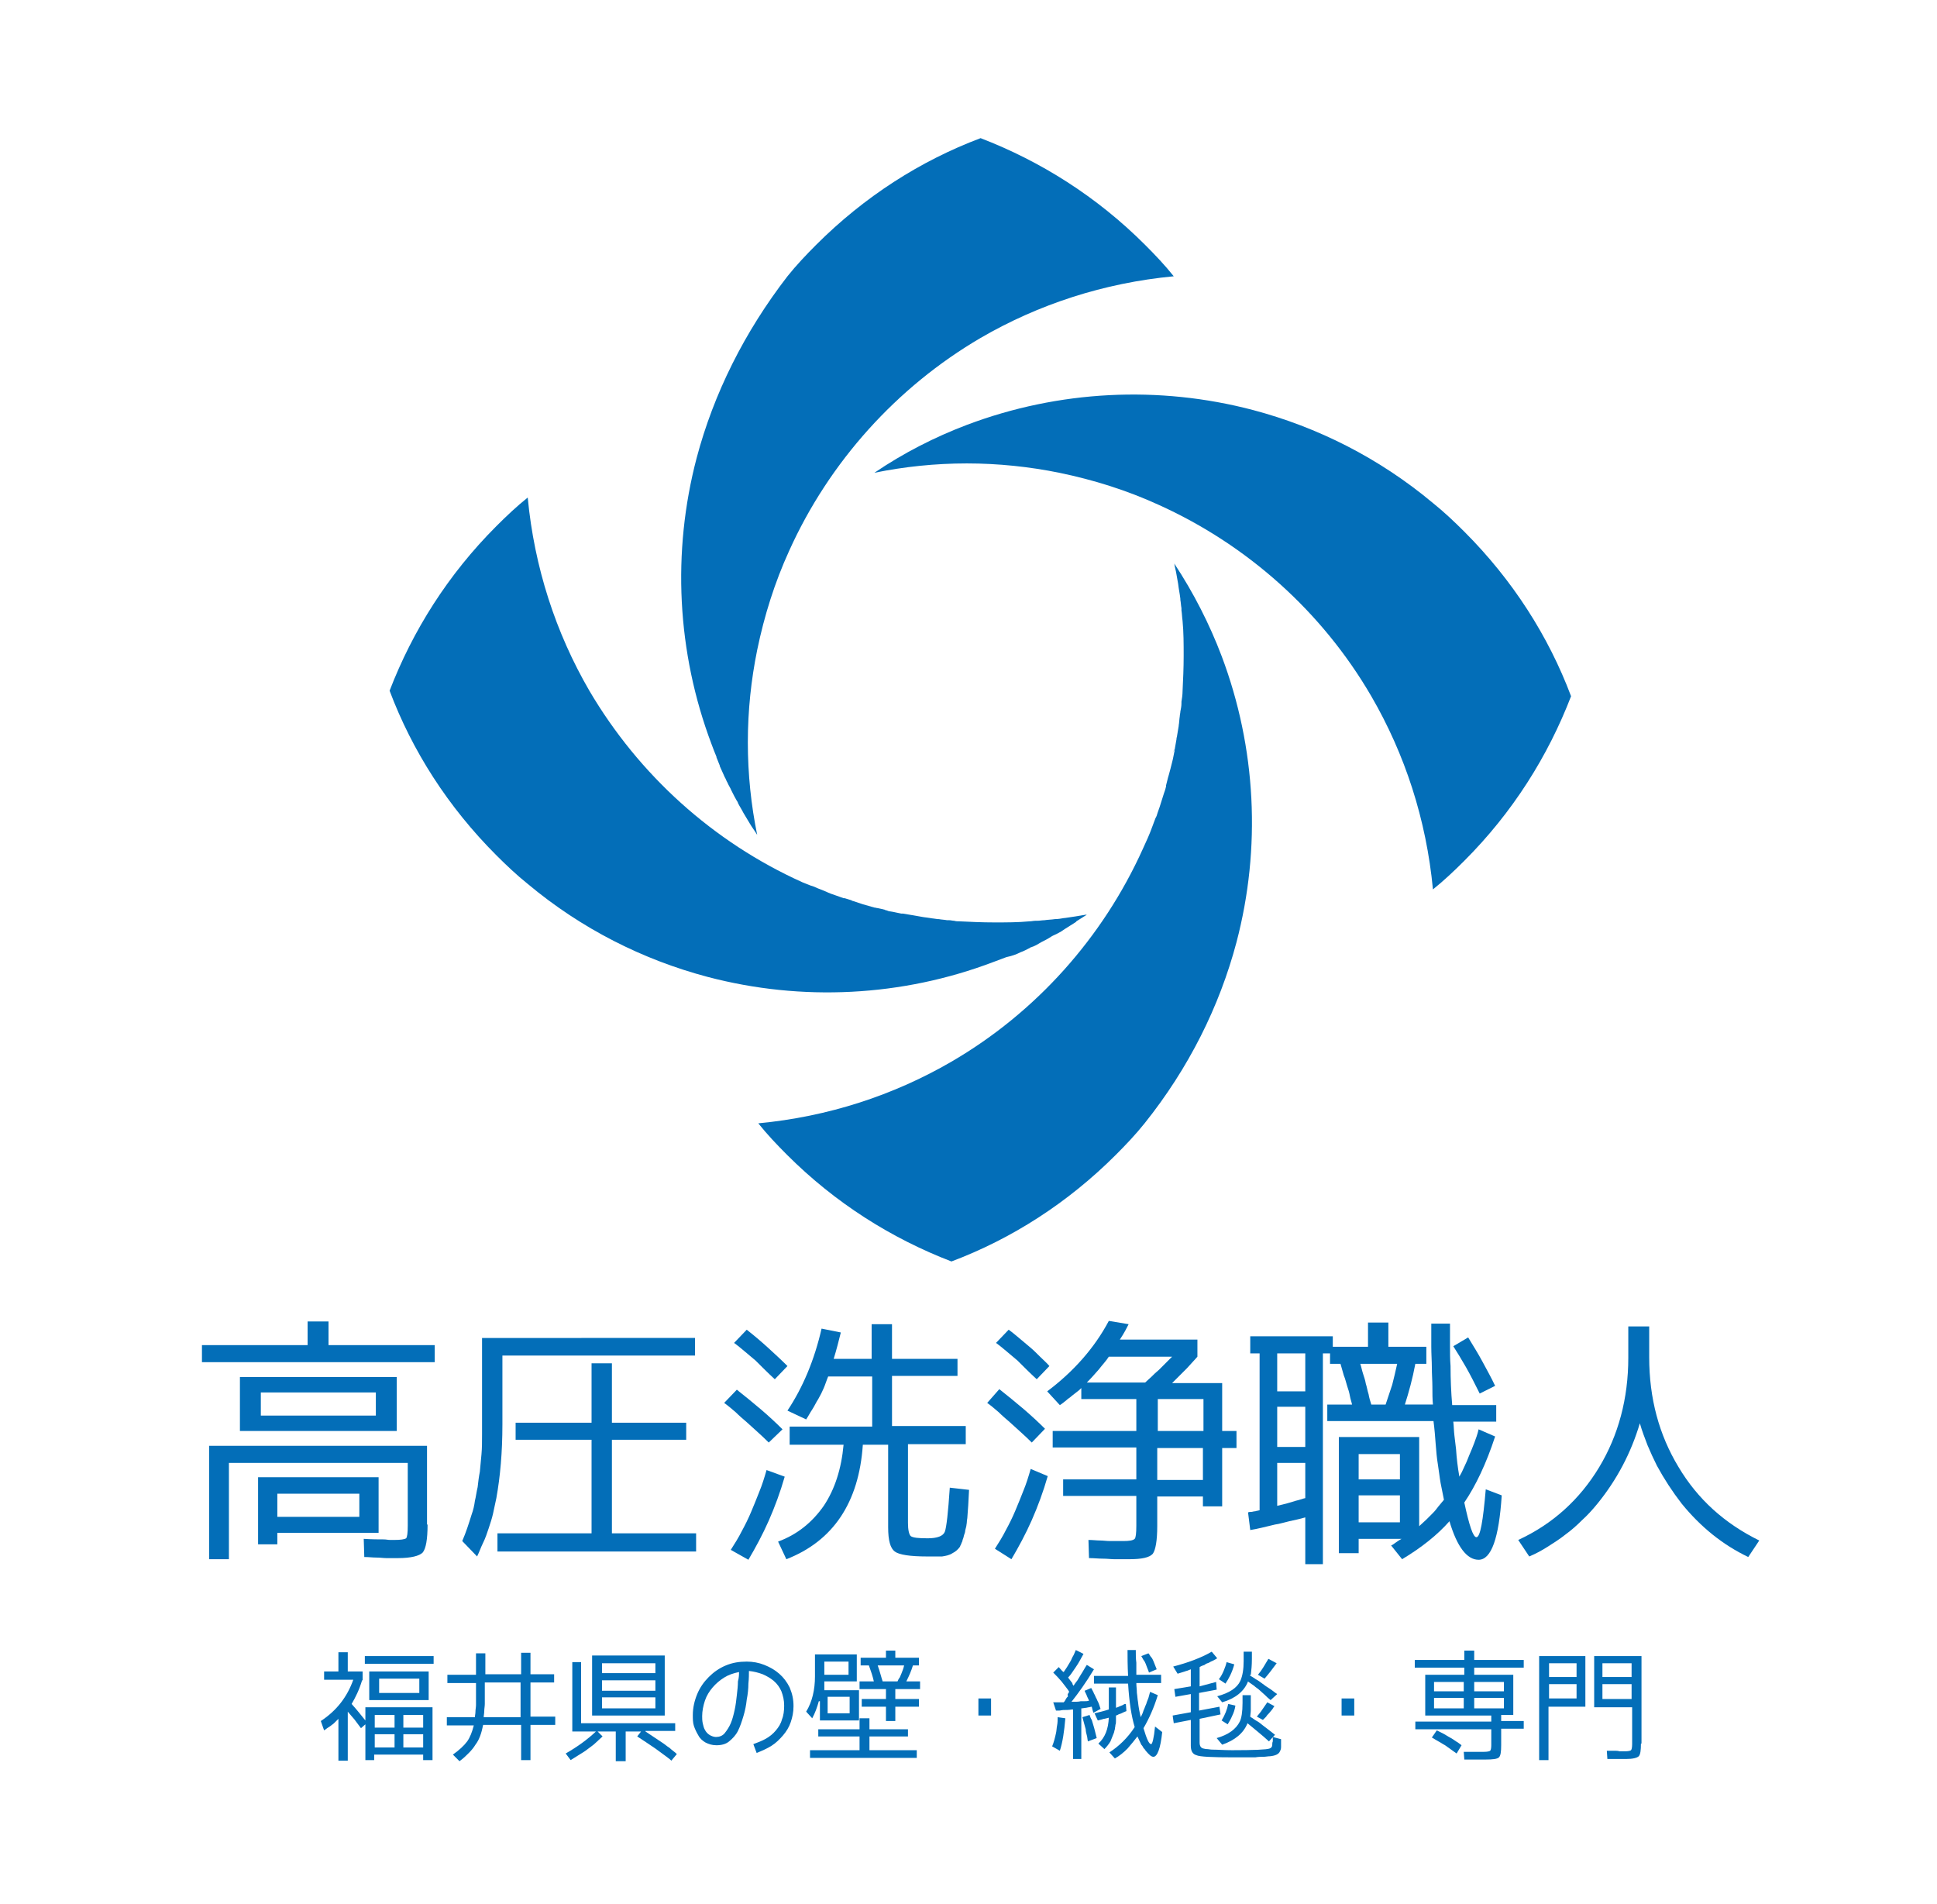
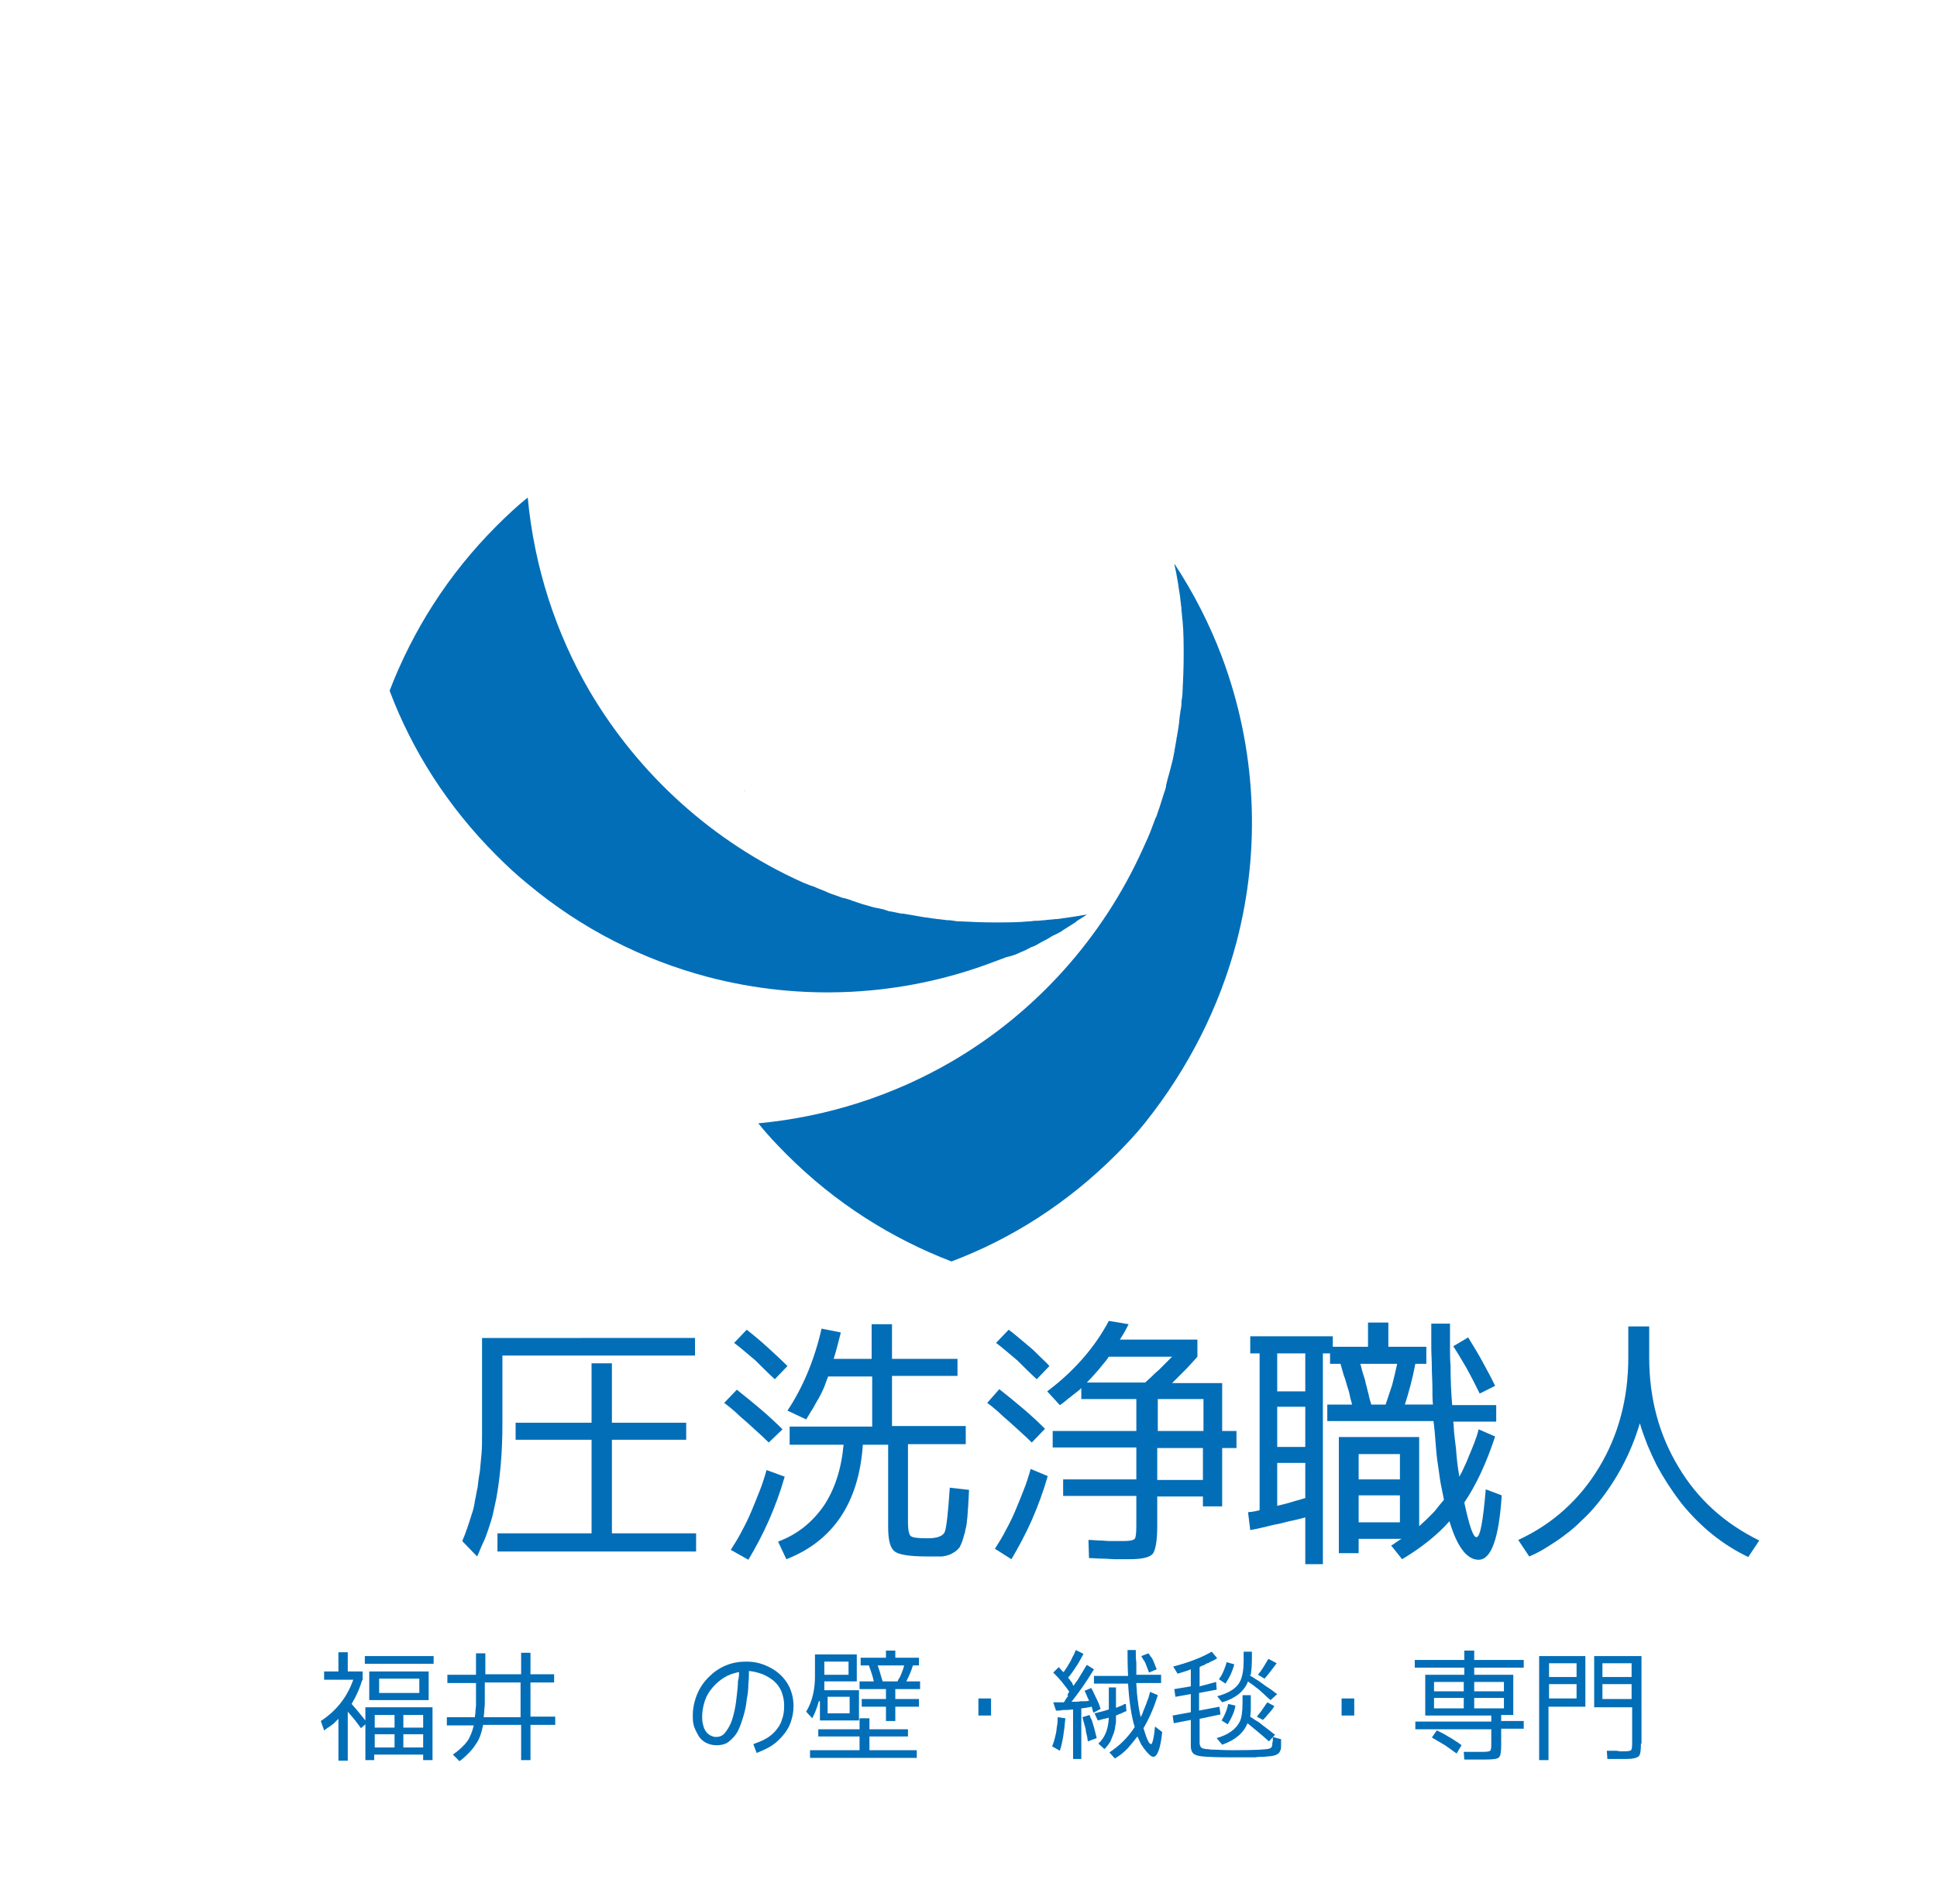
<svg xmlns="http://www.w3.org/2000/svg" version="1.1" id="レイヤー_1" x="0px" y="0px" viewBox="0 0 352 346" style="enable-background:new 0 0 352 346;" xml:space="preserve">
  <style type="text/css">
	.st0{fill:#036EB8;}
</style>
  <g>
    <g>
      <path class="st0" d="M135.5,143.9c-0.2-0.2-0.3-0.5-0.4-0.7c0,0,0,0,0,0C135.2,143.5,135.4,143.7,135.5,143.9z" />
      <path class="st0" d="M224.7,171.2c4.5-17.1,3.6-35.3-2.7-52c-2.2-5.8-5.1-11.5-8.6-16.8c0,0,0,0,0,0c0,0,0,0,0,0    c0.1,0.7,0.3,1.3,0.4,2c0.1,0.6,0.2,1.1,0.3,1.7c0.1,0.9,0.3,1.8,0.4,2.7c0,0.1,0,0.1,0,0.2c0.1,0.5,0.1,1,0.2,1.5l0,0.3    c0,0,0,0,0,0.1c0.1,0.6,0.1,1.2,0.2,1.9c0.2,2.1,0.2,4.2,0.2,6.4c0,2.2-0.1,4.3-0.2,6.4c0,0.6-0.1,1.3-0.2,1.9c0,0.1,0,0.2,0,0.3    c0,0.5-0.1,1-0.2,1.5c0,0.3-0.1,0.5-0.1,0.8c-0.1,0.6-0.1,1.2-0.2,1.7c0,0,0,0.1,0,0.1c-0.1,0.6-0.2,1.2-0.3,1.8    c0,0.2-0.1,0.3-0.1,0.5c0,0,0,0.1,0,0.1c-0.1,0.6-0.2,1.1-0.3,1.7c0,0,0,0,0,0.1l0,0l-0.6,0.9c0.2-0.3,0.4-0.6,0.6-0.8    c-0.2,0.8-0.3,1.6-0.5,2.3c-0.2,0.8-0.4,1.6-0.6,2.3c-0.2,0.6-0.3,1.2-0.5,1.9c0,0.1,0,0.1,0,0.2c-0.1,0.4-0.2,0.8-0.4,1.3    c-0.2,0.6-0.4,1.3-0.6,1.9c-0.2,0.7-0.5,1.4-0.7,2.1c-0.1,0.2-0.1,0.3-0.2,0.4c-0.2,0.5-0.4,1.1-0.6,1.6c-0.5,1.4-1.1,2.7-1.7,4    c-7.3,16.2-19.5,29.8-34.8,38.7c-10.5,6.1-22.4,10-35.1,11.2c1.6,2,3.3,3.8,5.2,5.7c8.8,8.8,19,15.2,29.9,19.4    c10.9-4.1,21.1-10.6,29.9-19.4c1.8-1.8,3.6-3.7,5.2-5.7C216,194.1,221.6,182.9,224.7,171.2z" />
-       <path class="st0" d="M126.6,83.2c-4.5,17.1-3.6,35.3,2.7,52c0.3,0.8,0.6,1.6,0.9,2.3c0,0,0,0.1,0,0.1c0.2,0.5,0.4,1,0.6,1.5    c0,0,0,0.1,0,0.1c0.3,0.7,0.6,1.3,0.9,2l0,0c0.2,0.3,0.3,0.7,0.5,1c0.2,0.5,0.5,0.9,0.7,1.4c0,0.1,0.1,0.1,0.1,0.2    c0.3,0.6,0.6,1.2,0.9,1.7c0.1,0.1,0.2,0.3,0.2,0.4l0,0c0.3,0.6,0.7,1.2,1,1.8c0.2,0.3,0.4,0.7,0.6,1c0.2,0.3,0.4,0.7,0.6,1    c0.4,0.7,0.9,1.3,1.3,2c-1.1-5.4-1.7-11-1.7-16.8c0-5.8,0.6-11.4,1.7-16.8c1.3-6.3,3.2-12.3,5.8-18c7.3-16.2,19.6-29.8,34.8-38.7    c10.5-6.1,22.4-10,35.1-11.2c-1.6-2-3.3-3.8-5.2-5.7c-8.8-8.8-19-15.2-29.9-19.4c-10.9,4.1-21.1,10.6-29.9,19.4    c-1.8,1.8-3.6,3.7-5.2,5.7C135.3,60.3,129.7,71.5,126.6,83.2z" />
-       <path class="st0" d="M175.7,84.2c5.7,0,11.4,0.6,16.8,1.7c6.3,1.3,12.3,3.2,18,5.8c16.2,7.3,29.8,19.5,38.7,34.8    c6.1,10.5,10,22.4,11.2,35.1c2-1.6,3.9-3.4,5.7-5.2c8.8-8.8,15.2-19,19.4-29.9c-4.1-10.9-10.6-21.1-19.4-29.9    c-1.8-1.8-3.7-3.6-5.7-5.2c-9.8-8.2-21-13.8-32.7-16.9c-17.1-4.5-35.3-3.6-52,2.7c-5.8,2.2-11.5,5.1-16.8,8.7    C164.3,84.8,169.9,84.2,175.7,84.2z" />
      <path class="st0" d="M185.5,173c0.6-0.2,1.1-0.5,1.7-0.8c0,0,0.1-0.1,0.2-0.1c0.1,0,0.2-0.1,0.3-0.1c0.5-0.2,1-0.5,1.5-0.8    c0.6-0.3,1.2-0.6,1.8-1c0.3-0.2,0.6-0.3,1-0.5c0.1,0,0.1-0.1,0.2-0.1c0.4-0.2,0.9-0.5,1.3-0.8c0.6-0.4,1.3-0.8,1.9-1.2    c0.1-0.1,0.2-0.1,0.2-0.2l0,0c0.6-0.4,1.3-0.8,1.9-1.2c0,0,0,0,0,0c0,0,0,0,0,0c-0.1,0-0.1,0-0.2,0c-0.6,0.1-1.2,0.2-1.8,0.3    c-0.7,0.1-1.4,0.2-2,0.3c0,0-0.1,0-0.1,0c-0.6,0.1-1.1,0.2-1.7,0.2c-0.6,0.1-1.3,0.1-1.9,0.2c-0.4,0-0.9,0.1-1.3,0.1    c0,0,0,0-0.1,0c0,0-0.1,0-0.2,0c-0.4,0-0.7,0.1-1.1,0.1c-2.1,0.2-4.2,0.2-6.4,0.2c-2.2,0-4.3-0.1-6.4-0.2c-0.3,0-0.6,0-0.9-0.1    c-0.3,0-0.6-0.1-0.9-0.1c0,0,0,0-0.1,0c-0.1,0-0.2,0-0.3,0c-0.5-0.1-1-0.1-1.5-0.2c-0.1,0-0.1,0-0.2,0c-0.5-0.1-0.9-0.1-1.4-0.2    c-0.5-0.1-0.9-0.1-1.4-0.2c-0.6-0.1-1.1-0.2-1.7-0.3c-0.6-0.1-1.2-0.2-1.8-0.3c-0.1,0-0.1,0-0.2,0c0,0,0,0,0,0c0,0,0,0,0,0    c0,0,0,0-0.1,0c-0.6-0.1-1.3-0.3-2-0.4c-0.2,0-0.5-0.1-0.7-0.2c-0.1,0-0.2,0-0.3-0.1c-0.4-0.1-0.8-0.2-1.3-0.3    c-0.2,0-0.4-0.1-0.6-0.1c-0.7-0.2-1.4-0.4-2.1-0.6c-0.6-0.2-1.2-0.4-1.8-0.6c-0.1,0-0.2,0-0.2-0.1c-0.4-0.1-0.9-0.3-1.3-0.4    c-0.1,0-0.1,0-0.2,0c-0.5-0.2-0.9-0.3-1.4-0.5c-0.6-0.2-1.2-0.4-1.8-0.7c-0.5-0.2-1-0.4-1.5-0.6c-0.4-0.2-0.9-0.4-1.3-0.5    c0,0,0,0,0,0c-0.5-0.2-1-0.4-1.5-0.6c-16.2-7.3-29.7-19.5-38.7-34.8c-6.1-10.5-10-22.4-11.2-35.1c-2,1.6-3.9,3.4-5.7,5.2    c-8.8,8.8-15.2,19-19.4,29.9c4.1,10.9,10.6,21.1,19.4,29.9c1.8,1.8,3.7,3.6,5.7,5.2c9.8,8.2,21,13.8,32.7,16.9    c17.1,4.5,35.3,3.6,51.9-2.7c0.8-0.3,1.6-0.6,2.4-0.9C183.9,173.7,184.7,173.4,185.5,173z" />
    </g>
  </g>
  <g>
-     <path class="st0" d="M79,247.5H36.7v-3.1h19.2v-4.3h3.8v4.3H79V247.5z M77.7,277c0,2.7-0.3,4.4-0.9,5.1c-0.6,0.6-2.1,1-4.5,1   c-0.2,0-0.5,0-0.8,0c-0.3,0-0.8,0-1.3,0c-0.5,0-1.1-0.1-1.8-0.1c-0.7,0-1.4-0.1-2.2-0.1l-0.1-3.3c1.5,0.1,2.7,0.1,3.6,0.1   c0.5,0,0.8,0.1,1.2,0.1c0.3,0,0.6,0,0.7,0c1.2,0,1.9-0.1,2.2-0.3c0.2-0.2,0.3-1,0.3-2.3v-11.4H41.6v17.5H38v-20.6h39.6V277z    M43.6,250.2h28.5v9.8H43.6V250.2z M68.8,278.5H50.4v2.1h-3.5v-12.2h21.9V278.5z M68.3,253H47.4v4.2h20.9V253z M65.3,271.4H50.4   v4.2h14.9V271.4z" />
    <path class="st0" d="M126.3,243.1v3.2h-35v12.5c0,5.1-0.4,9.5-1.1,13.4c-0.2,0.9-0.4,1.8-0.6,2.8c-0.2,0.9-0.5,1.8-0.8,2.7   c-0.3,0.9-0.6,1.8-1,2.6s-0.7,1.7-1.1,2.5L84,280c0.7-1.6,1.2-3.2,1.7-4.8c0.3-0.8,0.5-1.7,0.6-2.5c0.2-0.8,0.3-1.7,0.5-2.5   c0.1-0.9,0.2-1.8,0.4-2.8c0.1-1,0.2-2,0.3-3.2c0.1-1.1,0.1-2.3,0.1-3.6c0-1.2,0-2.6,0-4v-13.5H126.3z M126.6,281.9H90.4v-3.3h17.1   v-17H93.7v-3.1h13.8v-10.8h3.7v10.8h13.5v3.1h-13.5v17h15.3V281.9z" />
    <path class="st0" d="M139.7,262.1c-1.3-1.3-2.7-2.5-4-3.7c-0.7-0.6-1.4-1.2-2-1.8c-0.7-0.6-1.4-1.2-2.1-1.7l2.3-2.4   c1.5,1.2,3,2.4,4.4,3.6c1.4,1.2,2.7,2.4,3.9,3.6L139.7,262.1z M132.8,281.6c0.7-1.1,1.4-2.2,2-3.4c0.6-1.1,1.2-2.3,1.7-3.5   c0.5-1.2,1-2.4,1.5-3.7c0.5-1.2,0.9-2.5,1.3-3.9l3.3,1.2c-0.8,2.8-1.8,5.5-2.9,8c-1.1,2.5-2.4,4.9-3.7,7.1L132.8,281.6z    M135.7,241.6c1.4,1.1,2.7,2.2,3.9,3.3c1.2,1.1,2.4,2.2,3.5,3.3l-2.3,2.4c-1.2-1.1-2.3-2.2-3.5-3.4c-0.6-0.5-1.3-1.1-1.9-1.6   c-0.6-0.5-1.3-1.1-2-1.6L135.7,241.6z M176.1,270.7c-0.1,2.1-0.2,3.8-0.3,4.9c0,0.3-0.1,0.6-0.1,0.9c0,0.3-0.1,0.6-0.1,0.8   c-0.1,0.3-0.1,0.5-0.2,0.8c0,0.3-0.1,0.5-0.2,0.8c-0.1,0.3-0.1,0.5-0.2,0.7c-0.1,0.2-0.1,0.5-0.2,0.6c-0.1,0.2-0.1,0.3-0.2,0.5   c-0.1,0.1-0.1,0.3-0.2,0.4c-0.3,0.4-0.7,0.8-1.3,1.1c-0.6,0.4-1.3,0.5-1.9,0.6c-0.2,0-0.3,0-0.5,0s-0.4,0-0.6,0h-1.6   c-3.1,0-5.1-0.3-5.9-0.9c-0.8-0.6-1.2-2-1.2-4.4v-15h-4.6c-0.7,10.5-5.4,17.5-13.9,20.8l-1.5-3.2c3.5-1.3,6.2-3.5,8.3-6.5   c2-3,3.2-6.7,3.6-11.1h-9.8v-3.3h15v-9.1h-8c-0.3,0.7-0.5,1.4-0.8,2.1c-0.3,0.7-0.6,1.3-1,2c-0.4,0.6-0.7,1.3-1.1,1.9   c-0.4,0.6-0.7,1.2-1.1,1.8l-3.4-1.6c2.8-4.2,4.9-9.2,6.2-14.9l3.5,0.7c-0.4,1.6-0.8,3.2-1.3,4.8h6.9v-6.3h3.7v6.3H174v3.1h-11.9   v9.1h13.4v3.3h-10.5v14.3c0,1.3,0.2,2.1,0.5,2.4c0.4,0.3,1.4,0.4,3.1,0.4s2.8-0.4,3.1-1.2c0.3-0.8,0.6-3.5,0.9-8L176.1,270.7z" />
    <path class="st0" d="M187.5,262.1c-1.3-1.3-2.7-2.5-4-3.7c-0.7-0.6-1.4-1.2-2-1.8c-0.7-0.6-1.4-1.2-2.1-1.7l2.2-2.5   c1.5,1.2,3,2.4,4.4,3.6c1.4,1.2,2.7,2.4,3.9,3.6L187.5,262.1z M190.4,268.2c-0.8,2.8-1.8,5.5-2.9,8c-1.1,2.5-2.4,4.9-3.7,7.1   l-3-1.9c0.7-1.1,1.4-2.2,2-3.4c0.6-1.1,1.2-2.3,1.7-3.5c0.5-1.2,1-2.4,1.5-3.7c0.5-1.2,0.9-2.5,1.3-3.9L190.4,268.2z M183.3,241.6   c0.7,0.5,1.4,1.1,2,1.6c0.6,0.5,1.3,1.1,1.9,1.6c0.6,0.5,1.2,1.1,1.8,1.7c0.6,0.6,1.2,1.1,1.7,1.7l-2.3,2.4   c-1.2-1.1-2.3-2.2-3.5-3.4c-0.6-0.5-1.3-1.1-1.9-1.6c-0.6-0.5-1.3-1.1-2-1.6L183.3,241.6z M190.3,252.8c4.8-3.6,8.6-7.9,11.2-12.8   l3.6,0.6c-0.3,0.6-0.8,1.6-1.6,2.8h14.1v3.1c-0.5,0.6-1.2,1.3-1.9,2.1c-0.4,0.4-0.8,0.8-1.3,1.3c-0.4,0.4-0.9,0.9-1.4,1.4h9.1v8.7   h2.6v3.1h-2.6v10.6h-3.5v-1.8h-8.3v5.4c0,2.6-0.3,4.3-0.8,5c-0.6,0.7-2,1-4.3,1c-0.3,0-0.7,0-1.1,0c-0.4,0-1,0-1.6,0   c-0.6,0-1.3-0.1-2.1-0.1c-0.8,0-1.6-0.1-2.5-0.1l-0.1-3.3c0.8,0,1.5,0.1,2.1,0.1c0.6,0,1.2,0.1,1.8,0.1c0.5,0,1,0,1.4,0   c0.4,0,0.7,0,1,0c1.1,0,1.8-0.1,2.1-0.4c0.2-0.2,0.3-1,0.3-2.4v-5.4h-13.3v-3h13.3v-5.8h-15.2V260h15.2v-5.8h-10v-2   c-0.3,0.3-0.5,0.5-0.8,0.7c-0.3,0.2-0.6,0.5-0.9,0.7c-0.3,0.3-0.7,0.5-1,0.8c-0.4,0.3-0.7,0.6-1.2,0.9L190.3,252.8z M208.1,251.2   c0.4-0.4,0.8-0.7,1.2-1.1c0.4-0.4,0.8-0.8,1.3-1.2c0.4-0.4,0.8-0.8,1.2-1.2c0.4-0.4,0.8-0.8,1.2-1.2h-11.5   c-0.5,0.8-1.2,1.5-1.8,2.3c-0.7,0.8-1.4,1.6-2.2,2.4H208.1z M210.4,260h8.3v-5.8h-8.3V260z M218.6,263.1h-8.3v5.8h8.3V263.1z" />
    <path class="st0" d="M263.5,240.6c0,1.3,0,2.6,0,3.9c0,1.2,0,2.5,0.1,3.7c0,2.4,0.1,4.8,0.3,7.1h8v3h-7.8c0.1,0.8,0.1,1.7,0.2,2.5   c0.1,0.8,0.2,1.7,0.3,2.5c0.1,1.6,0.3,3.3,0.6,5c0.3-0.5,0.6-1.1,0.9-1.8c0.3-0.6,0.6-1.3,0.9-2.1c0.3-0.7,0.6-1.4,0.9-2.2   c0.3-0.8,0.6-1.6,0.8-2.5l3,1.3c-1.6,4.9-3.5,8.9-5.6,12c0.9,4.2,1.6,6.3,2.2,6.3c0.7,0,1.2-2.9,1.7-8.7l2.9,1.1   c-0.5,7.8-1.9,11.7-4.2,11.7c-2.1,0-3.9-2.3-5.3-7c-2.2,2.5-5.1,4.8-8.6,6.9l-2-2.5c0.3-0.1,0.5-0.3,0.8-0.5   c0.3-0.2,0.7-0.5,1.1-0.7h-7.8v2.6h-3.6v-21.1h14.6v16.2c0.4-0.4,0.9-0.8,1.3-1.2c0.4-0.4,0.8-0.8,1.2-1.2c0.4-0.4,0.7-0.8,1-1.2   s0.7-0.8,1-1.2c-0.2-1-0.4-2-0.6-3c-0.2-1.1-0.3-2.2-0.5-3.4c-0.2-1.2-0.3-2.4-0.4-3.7c-0.1-1.3-0.2-2.7-0.4-4.2h-19.3v-3h4.5   c-0.1-0.5-0.3-1-0.4-1.6c-0.1-0.6-0.3-1.2-0.5-1.8c-0.2-0.6-0.3-1.2-0.6-1.9c-0.2-0.7-0.4-1.4-0.6-2.1h-1.9v-1.9h-1.3v38.3h-3.2   v-8.5c-1,0.3-2,0.5-2.9,0.7c-0.9,0.2-1.8,0.5-2.6,0.6c-1.7,0.4-3.2,0.8-4.5,1l-0.4-3.2c0.2-0.1,0.4-0.1,0.6-0.1   c0.2,0,0.4-0.1,0.6-0.1c0.2,0,0.3-0.1,0.5-0.1c0.1,0,0.3-0.1,0.4-0.1v-28.5h-1.7v-3.1h15v1.9h6.4v-4.4h3.7v4.4h6.9v3.1h-2   c-0.5,2.7-1.2,5.2-1.9,7.4h5.1c-0.1-1-0.1-2.1-0.1-3.2c0-1.1-0.1-2.3-0.1-3.5c0-1.2-0.1-2.5-0.1-3.8c0-1.3,0-2.7,0-4.2H263.5z    M232.1,252.8h5.1v-6.9h-5.1V252.8z M237.2,255.6h-5.1v7.3h5.1V255.6z M232.1,265.9v7.7c1.3-0.3,2.4-0.6,3.3-0.9   c0.4-0.1,0.8-0.2,1.1-0.3c0.3-0.1,0.6-0.2,0.7-0.2v-6.4H232.1z M254.4,264.2h-7.5v4.6h7.5V264.2z M254.4,276.6v-4.9h-7.5v4.9H254.4   z M251.8,255.2c0.2-0.6,0.4-1.2,0.6-1.8c0.2-0.6,0.4-1.2,0.6-1.8c0.3-1.2,0.6-2.4,0.9-3.8h-6.7c0.2,0.6,0.3,1.2,0.5,1.8   c0.2,0.6,0.4,1.2,0.5,1.8c0.2,0.6,0.3,1.3,0.5,1.9c0.1,0.6,0.3,1.3,0.5,1.9H251.8z M268.9,253.2c-0.9-1.8-1.7-3.4-2.5-4.8   c-0.8-1.4-1.6-2.7-2.3-3.8l2.7-1.6c0.9,1.5,1.8,2.9,2.6,4.4c0.8,1.5,1.6,2.9,2.3,4.4L268.9,253.2z" />
    <path class="st0" d="M290.6,266.6c3.5-5.8,5.3-12.5,5.3-19.9V241h3.8v5.6c0,7.5,1.8,14.1,5.3,19.9c3.5,5.9,8.4,10.3,14.7,13.4l-2,3   c-4.6-2.2-8.6-5.4-12.1-9.7c-1.7-2.2-3.2-4.5-4.5-6.9c-0.6-1.2-1.2-2.5-1.7-3.7c-0.5-1.3-1-2.6-1.4-4c-1.6,5.4-4.2,10.3-7.7,14.6   c-0.9,1.1-1.8,2.1-2.8,3c-0.9,0.9-1.9,1.8-3,2.6c-1,0.8-2.1,1.5-3.2,2.2c-1.1,0.7-2.2,1.3-3.4,1.8l-2-3   C282.2,276.9,287.1,272.4,290.6,266.6z" />
  </g>
  <g>
    <path class="st0" d="M65.8,305.3c-0.5,1.7-1.2,3.1-1.9,4.3c0.9,1,1.7,2,2.5,3v-2.4h12.2v9.6h-1.7v-1h-8.9v1h-1.6v-6.5l-0.8,0.7   c-0.2-0.3-0.4-0.5-0.6-0.8c-0.2-0.3-0.4-0.5-0.6-0.8c-0.2-0.2-0.4-0.5-0.6-0.7c-0.2-0.2-0.4-0.5-0.6-0.7v8.9h-1.7v-7.6   c-0.2,0.2-0.4,0.4-0.6,0.6c-0.2,0.2-0.4,0.4-0.6,0.5c-0.2,0.2-0.4,0.3-0.7,0.5s-0.4,0.3-0.7,0.5l-0.6-1.7c2.9-1.9,4.8-4.4,5.9-7.5   h-5.3v-1.5h2.6v-3.5h1.7v3.5h2.7V305.3z M78.8,300.9v1.4H66.3v-1.4H78.8z M67.1,303.7h10.8v5.2H67.1V303.7z M71.7,311.6h-3.6v2.3   h3.6V311.6z M71.7,317.5v-2.4h-3.6v2.4H71.7z M76.2,305h-7.3v2.6h7.3V305z M76.9,311.6h-3.6v2.3h3.6V311.6z M76.9,317.5v-2.4h-3.6   v2.4H76.9z" />
    <path class="st0" d="M88.2,304.2h6.5v-3.9h1.7v3.9h4.3v1.5h-4.3v6.2h4.5v1.5h-4.5v6.4h-1.7v-6.4h-6.9c-0.3,1.5-0.7,2.7-1.4,3.6   c-0.3,0.5-0.7,1-1.2,1.5s-1,1-1.7,1.5l-1.2-1.2c0.3-0.2,0.5-0.4,0.8-0.6c0.2-0.2,0.5-0.4,0.7-0.6c0.2-0.2,0.4-0.4,0.6-0.6   c0.2-0.2,0.3-0.4,0.5-0.6c0.5-0.7,0.9-1.7,1.2-2.9h-4.9v-1.5h5.1c0-0.3,0.1-0.6,0.1-1s0.1-0.8,0.1-1.2c0-0.4,0-0.9,0-1.4   c0-0.5,0-1.1,0-1.7v-0.9h-5.2v-1.5h5.2v-3.9h1.7V304.2z M94.6,305.7h-6.5v0.9c0,0.5,0,1.1,0,1.6c0,0.5,0,0.9,0,1.4   c0,0.4-0.1,0.9-0.1,1.3c0,0.4-0.1,0.8-0.1,1.1h6.7V305.7z" />
-     <path class="st0" d="M117.3,314.6c0.5,0.3,1,0.7,1.5,1c0.5,0.3,1,0.7,1.5,1c0.5,0.3,0.9,0.7,1.4,1c0.4,0.4,0.9,0.7,1.3,1.1l-1,1.2   c-0.4-0.4-0.9-0.7-1.4-1.1s-1-0.7-1.5-1.1c-1-0.7-2.1-1.4-3.3-2.2l0.7-0.9h-2.8v5.4h-1.8v-5.4h-3.3l0.9,0.9   c-0.4,0.4-0.9,0.8-1.3,1.2c-0.4,0.4-0.9,0.7-1.4,1.1c-0.5,0.4-1,0.7-1.5,1s-1.1,0.7-1.6,1l-0.9-1.2c2.1-1.2,3.9-2.5,5.5-4H104V302   h1.6v11.1h17.1v1.4H117.3z M107.6,300.8h13.2v10.9h-13.2V300.8z M119.1,302.2h-9.7v1.8h9.7V302.2z M119.1,307.2v-1.9h-9.7v1.9   H119.1z M119.1,310.4v-2h-9.7v2H119.1z" />
    <path class="st0" d="M144.2,310c0,1.1-0.2,2-0.5,2.9c-0.3,0.9-0.8,1.7-1.4,2.4c-0.6,0.7-1.3,1.4-2.1,1.9c-0.8,0.5-1.7,0.9-2.7,1.3   l-0.6-1.6c0.8-0.3,1.6-0.6,2.3-1c0.7-0.4,1.3-0.9,1.8-1.5c0.5-0.6,0.9-1.2,1.1-2c0.3-0.7,0.4-1.6,0.4-2.5c0-1-0.2-1.8-0.5-2.6   c-0.3-0.7-0.8-1.4-1.4-1.9c-0.6-0.5-1.3-0.9-2-1.2c-0.8-0.3-1.6-0.5-2.5-0.6c0,0.6,0,1.4-0.1,2.3c0,0.9-0.1,1.9-0.3,2.9   c-0.1,1-0.3,2-0.6,3c-0.3,1-0.6,1.9-1,2.7s-1,1.4-1.6,1.9c-0.6,0.5-1.4,0.7-2.3,0.7c-0.8,0-1.4-0.2-2-0.5c-0.5-0.3-1-0.7-1.3-1.3   c-0.3-0.5-0.6-1.1-0.8-1.7c-0.2-0.6-0.2-1.3-0.2-2c0-1.3,0.3-2.6,0.8-3.8s1.2-2.2,2.1-3.1c0.9-0.9,1.9-1.6,3.1-2.1s2.4-0.7,3.8-0.7   c1.1,0,2.2,0.2,3.2,0.6c1,0.4,1.9,0.9,2.7,1.6c0.8,0.7,1.4,1.5,1.9,2.5C144,307.8,144.2,308.8,144.2,310z M134.3,303.8   c-1,0.2-1.9,0.5-2.7,1c-0.8,0.5-1.5,1.1-2.1,1.8c-0.6,0.7-1.1,1.5-1.4,2.4c-0.3,0.9-0.5,1.9-0.5,2.8c0,0.4,0,0.8,0.1,1.3   c0.1,0.4,0.2,0.9,0.4,1.2c0.2,0.4,0.5,0.7,0.8,0.9c0.3,0.2,0.8,0.4,1.2,0.4c0.6,0,1.2-0.2,1.6-0.7s0.8-1.1,1.1-1.8   c0.3-0.7,0.5-1.5,0.7-2.4c0.2-0.9,0.3-1.8,0.4-2.7c0.1-0.9,0.2-1.7,0.2-2.5C134.3,304.8,134.3,304.2,134.3,303.8z" />
    <path class="st0" d="M148.8,309.1c-0.3,1.1-0.7,2.2-1.2,3.1l-1.1-1.2c1.1-1.8,1.6-4,1.6-6.4v-4h7.6v4.9h-5.9c0,0.1,0,0.2,0,0.4   s0,0.3,0,0.4c0,0.1,0,0.3,0,0.4c0,0.1,0,0.3,0,0.4h6.3v5.5h-7.1V309.1z M166.6,319.4h-19.4V318h9v-2.5h-7.5v-1.3h7.5v-2h1.8v2h7   v1.3h-7v2.5h8.6V319.4z M154.2,301.9h-4.4v2.4h4.4V301.9z M154.4,308.3h-4v3h4V308.3z M156.2,305.5h2.6c-0.2-0.9-0.5-1.8-0.9-2.9   h-1.5v-1.4h4.6v-1.3h1.7v1.3h4.3v1.4h-1.1c-0.3,1-0.7,1.9-1.2,2.9h2.5v1.4h-4.5v1.8h4.3v1.4h-4.3v2.6h-1.7v-2.6h-4.4v-1.4h4.4v-1.8   h-4.8V305.5z M163.1,305.5c0.1-0.2,0.2-0.5,0.4-0.7c0.1-0.2,0.2-0.5,0.3-0.7c0.2-0.5,0.4-1,0.5-1.5h-4.8c0.4,1.1,0.6,2,0.9,2.9   H163.1z" />
    <path class="st0" d="M177.8,308.6h2.3v3.1h-2.3V308.6z" />
    <path class="st0" d="M194.3,307.4c-0.2-0.4-0.5-0.7-0.7-1c-0.2-0.3-0.5-0.6-0.7-0.9c-0.5-0.6-1-1.1-1.5-1.6l1-1   c0.5,0.6,0.8,0.9,0.9,0.9c0.2-0.3,0.4-0.6,0.6-0.9c0.2-0.3,0.4-0.7,0.6-1c0.2-0.3,0.3-0.7,0.5-1s0.3-0.7,0.5-1.1l1.4,0.7   c-0.5,0.9-0.9,1.7-1.4,2.4s-0.9,1.4-1.4,1.9c0.1,0.1,0.2,0.3,0.3,0.4c0.1,0.1,0.2,0.3,0.3,0.4c0.1,0.1,0.2,0.2,0.2,0.4   c0.1,0.1,0.1,0.2,0.2,0.3c0.2-0.4,0.5-0.7,0.7-1c0.2-0.3,0.4-0.7,0.6-1c0.4-0.6,0.7-1.2,1.1-1.8l1.3,0.8c-1.5,2.5-2.9,4.4-4,5.8   c0,0,0,0,0,0c0,0,0,0,0,0c0,0-0.1,0.1-0.1,0.1l0.7,0c0.2,0,0.6,0,1-0.1c0.2,0,0.4,0,0.7,0c0.3,0,0.5,0,0.8-0.1   c-0.1-0.3-0.3-0.6-0.4-0.9c-0.1-0.3-0.3-0.6-0.4-0.9l1.2-0.5c0.2,0.4,0.4,0.7,0.5,1c0.2,0.3,0.3,0.7,0.5,1c0.1,0.3,0.3,0.6,0.4,0.9   c0.1,0.3,0.2,0.6,0.3,0.9l-1.3,0.7c-0.1-0.3-0.2-0.6-0.3-1.1c0,0-0.2,0-0.5,0.1c-0.2,0-0.4,0.1-0.6,0.1c-0.2,0-0.5,0.1-0.8,0.1v9.2   h-1.5v-9l-0.2,0c-0.6,0.1-1.1,0.1-1.6,0.1c-0.2,0-0.5,0.1-0.7,0.1c-0.2,0-0.4,0-0.6,0l-0.5-1.5c0.1,0,0.1,0,0.2,0s0.2,0,0.3,0   c0.1,0,0.3,0,0.4,0c0.2,0,0.3,0,0.5,0h0.5c0.2-0.2,0.3-0.4,0.4-0.6c0.1-0.2,0.2-0.3,0.4-0.5C193.9,307.9,194.1,307.7,194.3,307.4   L194.3,307.4z M191.2,317.3c0.3-0.7,0.5-1.5,0.7-2.4c0.1-0.4,0.1-0.9,0.2-1.4c0.1-0.5,0.1-1,0.1-1.5l1.4,0.2   c-0.2,2.4-0.5,4.4-1,5.9L191.2,317.3z M197.7,316.4c-0.1-0.4-0.1-0.8-0.2-1.1s-0.2-0.8-0.2-1.1c-0.1-0.4-0.2-0.7-0.3-1.1   c-0.1-0.4-0.2-0.7-0.3-1.1l1.3-0.4c0.1,0.3,0.2,0.6,0.4,0.9c0.1,0.3,0.2,0.7,0.3,1s0.2,0.7,0.3,1.1s0.2,0.8,0.3,1.2L197.7,316.4z    M210.9,305.8h-4.4c0,0.6,0.1,1.2,0.1,1.8c0.1,0.6,0.1,1.1,0.2,1.6c0.1,1,0.3,2,0.5,2.8c0.2-0.4,0.4-0.8,0.5-1.2   c0.2-0.4,0.3-0.8,0.5-1.2c0.1-0.4,0.3-0.8,0.4-1.1s0.2-0.8,0.3-1.1l1.4,0.6c-0.7,2.3-1.6,4.3-2.6,6c0.6,2,1,2.9,1.4,2.9   c0.2,0,0.5-1.1,0.7-3.2l1.3,1c-0.3,3-0.9,4.5-1.6,4.5c-0.4,0-0.8-0.4-1.4-1.1c-0.1-0.2-0.2-0.3-0.4-0.5c-0.1-0.2-0.2-0.4-0.4-0.6   c-0.2-0.4-0.4-0.9-0.7-1.5c-0.6,0.8-1.2,1.5-1.8,2.2c-0.7,0.7-1.4,1.3-2.3,1.8l-1-1.1c1.7-1.1,3.3-2.6,4.6-4.6   c-0.6-2-1-4.6-1.2-7.9h-6.2v-1.4h6.2c-0.1-1.9-0.1-3.5-0.1-4.7h1.5c0,0.9,0,1.6,0.1,2.3c0,0.3,0,0.6,0,0.9s0,0.5,0,0.7l0,0.6h4.5   V305.8z M202.8,306.8v3.5c0.2-0.1,0.4-0.1,0.5-0.2c0.2-0.1,0.3-0.1,0.5-0.2s0.3-0.1,0.4-0.2c0.1-0.1,0.3-0.1,0.4-0.1l0.1,1.3   c-0.3,0.1-0.5,0.2-0.7,0.3c-0.2,0.1-0.4,0.2-0.5,0.2c-0.2,0.1-0.3,0.1-0.4,0.2c-0.1,0-0.2,0.1-0.3,0.1c0,0.3,0,0.6,0,0.9   c0,0.3,0,0.6-0.1,0.8c0,0.3-0.1,0.5-0.1,0.8c-0.1,0.2-0.1,0.5-0.2,0.7c-0.2,0.5-0.4,1-0.6,1.5c-0.3,0.5-0.7,1-1.1,1.4l-1.1-1   c1.2-1.1,1.8-2.6,1.9-4.7c-0.1,0-0.3,0.1-0.4,0.1c-0.1,0-0.3,0.1-0.5,0.1c-0.3,0.1-0.7,0.2-1.1,0.3l-0.6-1.3   c0.8-0.2,1.7-0.4,2.6-0.7v-4H202.8z M208.8,303.9c-0.1-0.3-0.2-0.6-0.3-0.8c-0.1-0.3-0.2-0.5-0.3-0.8c-0.1-0.2-0.2-0.5-0.4-0.7   c-0.1-0.2-0.3-0.5-0.4-0.7l1.3-0.5c0.2,0.2,0.3,0.5,0.5,0.7c0.2,0.2,0.3,0.5,0.4,0.7c0.2,0.5,0.4,1,0.6,1.5L208.8,303.9z" />
    <path class="st0" d="M221,305.6l0.1,1.4l-3.2,0.6v3.2l3.7-0.7l0.2,1.4l-3.8,0.8v4.3c0,0.6,0.2,1,0.7,1.1c0.1,0,0.3,0.1,0.6,0.1   c0.3,0,0.6,0.1,1.1,0.1c0.9,0,2,0.1,3.5,0.1c4,0,6.3-0.1,6.8-0.3c0.3-0.1,0.5-0.3,0.5-0.7c0-0.2,0-0.4,0.1-0.6c0-0.1,0-0.2,0-0.4   s0-0.2,0-0.4l1.5,0.4c0,0.3,0,0.5,0,0.8c0,0.2,0,0.4,0,0.6c0,0.4-0.1,0.6-0.2,0.8c-0.2,0.5-0.8,0.8-1.8,0.9c-0.4,0-0.8,0.1-1.2,0.1   c-0.4,0-0.9,0-1.5,0.1c-0.6,0-1.2,0-1.8,0c-0.6,0-1.3,0-2.1,0c-3.9,0-6.2-0.1-6.8-0.4c-0.7-0.2-1-0.8-1-1.7v-4.7l-3.1,0.6l-0.2-1.4   l3.3-0.6v-3.3l-2.8,0.5l-0.2-1.4l3-0.5v-3.1c-0.2,0.1-0.3,0.1-0.5,0.2s-0.4,0.1-0.6,0.2c-0.4,0.1-0.9,0.3-1.3,0.4l-0.8-1.3   c2.7-0.7,5.1-1.6,7-2.7l1,1.2c-0.2,0.1-0.5,0.3-0.7,0.4c-0.2,0.1-0.5,0.2-0.8,0.4c-0.3,0.1-0.6,0.2-0.8,0.4   c-0.3,0.1-0.6,0.2-0.9,0.4v3.5L221,305.6z M227.1,304.4c0.3,0.2,0.7,0.4,1.1,0.7c0.4,0.2,0.8,0.5,1.2,0.8c0.4,0.3,0.8,0.6,1.3,0.9   s0.9,0.7,1.4,1l-1.2,1.1c-0.4-0.3-0.7-0.6-1-0.9c-0.3-0.3-0.7-0.6-1-0.9c-0.3-0.3-0.7-0.5-1-0.8c-0.3-0.2-0.7-0.5-1-0.7l-0.1-0.1   c-0.7,1.8-2.3,3.1-4.7,3.8l-0.9-1.1c2.2-0.6,3.6-1.5,4.2-2.8c0.4-0.9,0.6-2.1,0.6-3.6v-1.7h1.5v1.3c0,1.2-0.1,2.1-0.2,2.9   L227.1,304.4z M226.7,313.1c-0.7,1.8-2.3,3.1-4.6,3.9l-1-1.2c2.1-0.6,3.5-1.6,4.2-3c0.3-0.6,0.5-1.7,0.5-3.4V308h1.5v1.1   c0,0.3,0,0.6,0,0.9c0,0.3,0,0.5,0,0.7c0,0.5-0.1,0.9-0.1,1.2l0.1,0.1c0.4,0.2,0.7,0.5,1.1,0.7c0.4,0.2,0.7,0.5,1.1,0.8   c0.7,0.5,1.4,1.1,2.2,1.7l-1.1,1.2C229.3,315.2,228,314.2,226.7,313.1z M221.5,305.1c0.4-0.5,0.7-1.1,0.9-1.6   c0.2-0.5,0.4-1,0.5-1.5l1.4,0.4c-0.4,1.5-1,2.6-1.6,3.5L221.5,305.1z M222,312.6c0.6-1,1-2,1.2-3l1.3,0.3c-0.1,0.7-0.3,1.3-0.6,1.9   c-0.2,0.5-0.5,1-0.8,1.5L222,312.6z M228.4,311.9c0.3-0.4,0.7-0.8,1-1.3c0.3-0.4,0.6-0.9,0.9-1.3l1.3,0.7c-0.2,0.2-0.3,0.5-0.5,0.7   c-0.2,0.2-0.3,0.4-0.5,0.6c-0.2,0.2-0.4,0.4-0.5,0.6c-0.2,0.2-0.4,0.4-0.6,0.6L228.4,311.9z M228.6,304.3c0.4-0.5,0.7-0.9,1-1.4   c0.3-0.5,0.6-1,0.9-1.5l1.5,0.8c-0.8,1.1-1.5,2-2.2,2.8L228.6,304.3z" />
    <path class="st0" d="M243.8,308.6h2.3v3.1h-2.3V308.6z" />
    <path class="st0" d="M259,304.3h7.1v-1.3h-9v-1.4h9v-1.7h1.8v1.7h9v1.4h-9v1.3h7.1v7.3h-2.2v1.1h4.1v1.4h-4.1v3   c0,1.2-0.1,1.9-0.4,2.2c-0.3,0.3-1.1,0.4-2.5,0.4c-0.1,0-0.3,0-0.5,0c-0.2,0-0.5,0-0.8,0c-0.3,0-0.7,0-1.1,0s-0.9,0-1.4,0l-0.1-1.4   c0.5,0,0.9,0,1.3,0c0.4,0,0.7,0,1,0c0.3,0,0.5,0,0.8,0c0.2,0,0.4,0,0.5,0c0.7,0,1.1-0.1,1.2-0.2c0.1-0.1,0.2-0.4,0.2-1v-2.9h-13.8   v-1.4h13.8v-1.1H259V304.3z M264.7,318.6c-0.7-0.5-1.4-1-2.1-1.5c-0.4-0.2-0.8-0.5-1.2-0.7c-0.4-0.2-0.8-0.5-1.2-0.7l0.9-1.3   c0.4,0.2,0.8,0.4,1.2,0.6c0.4,0.2,0.8,0.5,1.2,0.7c0.4,0.2,0.8,0.5,1.1,0.7c0.4,0.2,0.7,0.5,1,0.7L264.7,318.6z M260.6,305.6v1.7   h5.4v-1.7H260.6z M260.6,310.4h5.4v-1.9h-5.4V310.4z M273.3,305.6h-5.4v1.7h5.4V305.6z M273.3,310.4v-1.9h-5.4v1.9H273.3z" />
    <path class="st0" d="M288.1,310.1h-6.7v9.7h-1.7v-18.9h8.4V310.1z M286.5,302.2h-5v2.5h5V302.2z M286.5,308.7V306h-5v2.6H286.5z    M298.2,316.8c0,1.2-0.1,2-0.4,2.3c-0.3,0.3-1.1,0.5-2.3,0.5c-0.1,0-0.2,0-0.4,0c-0.2,0-0.4,0-0.7,0c-0.3,0-0.6,0-1,0   c-0.4,0-0.8,0-1.3,0l-0.1-1.5c0.5,0,0.9,0,1.3,0c0.4,0,0.7,0,1,0.1c0.3,0,0.5,0,0.6,0s0.3,0,0.4,0c0.6,0,1-0.1,1.1-0.2   c0.1-0.1,0.2-0.5,0.2-1.1v-6.7h-6.9v-9.3h8.6V316.8z M291.2,302.2v2.5h5.3v-2.5H291.2z M291.2,308.7h5.3V306h-5.3V308.7z" />
  </g>
</svg>